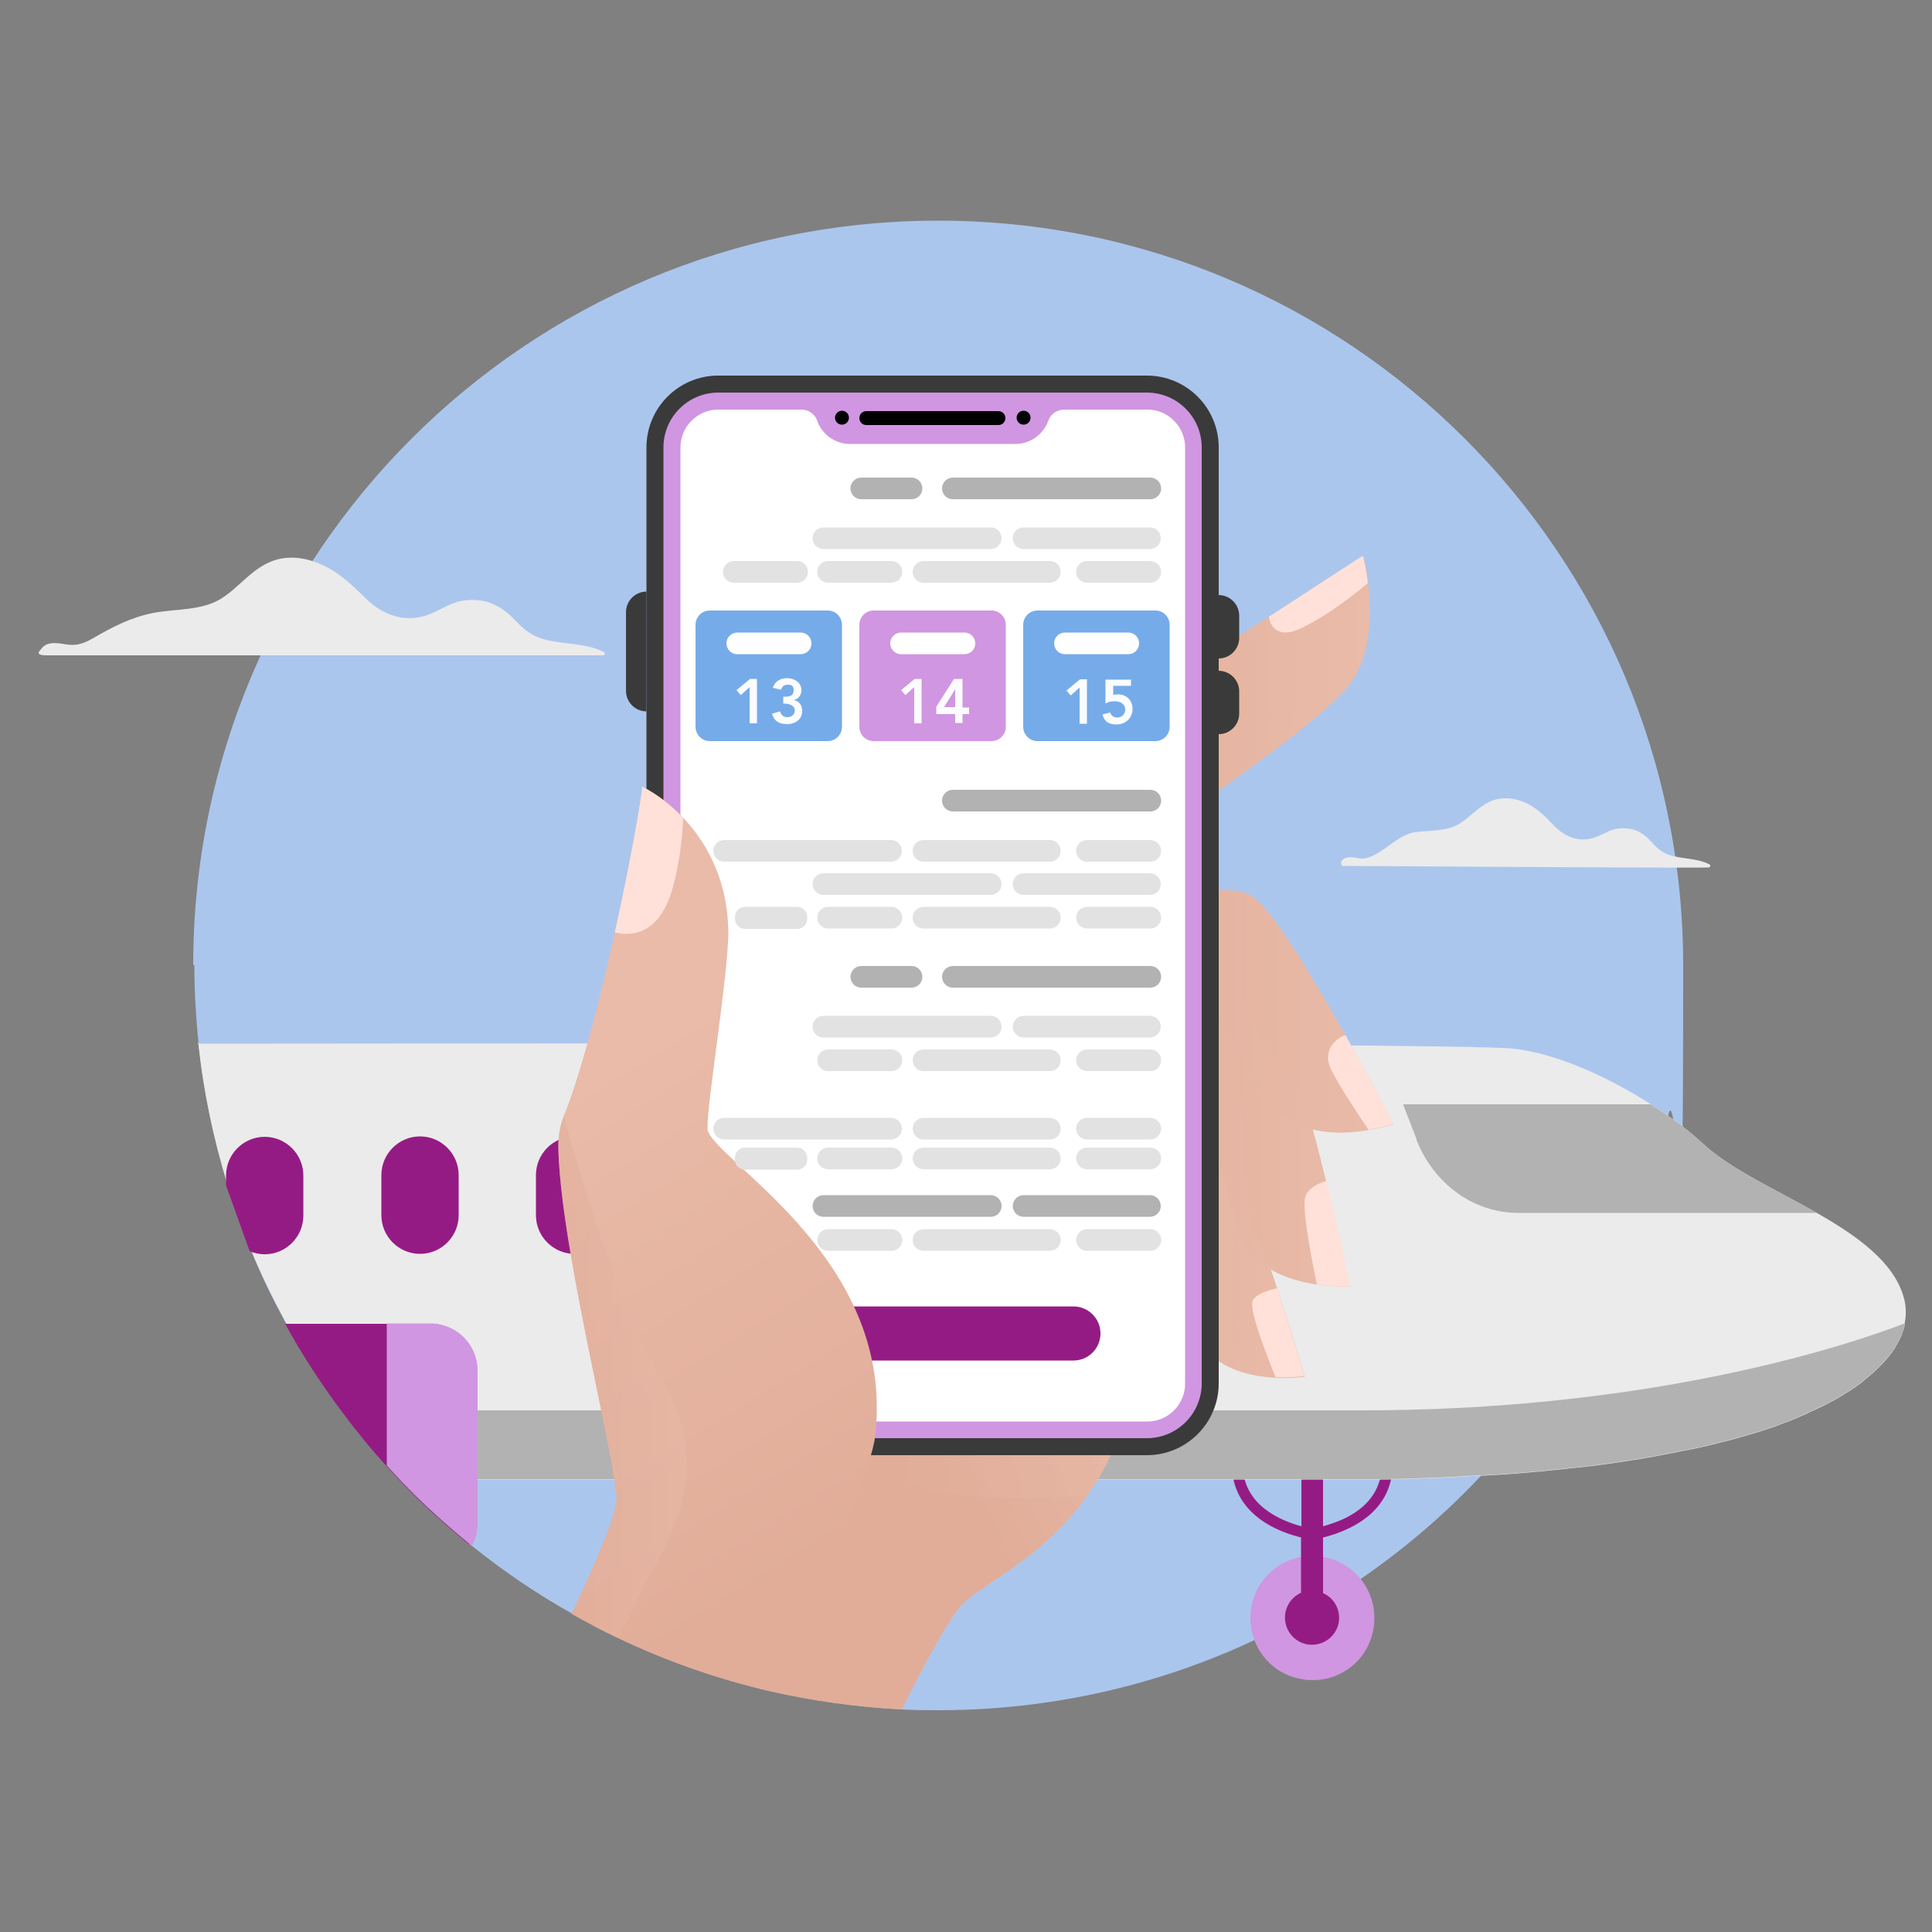
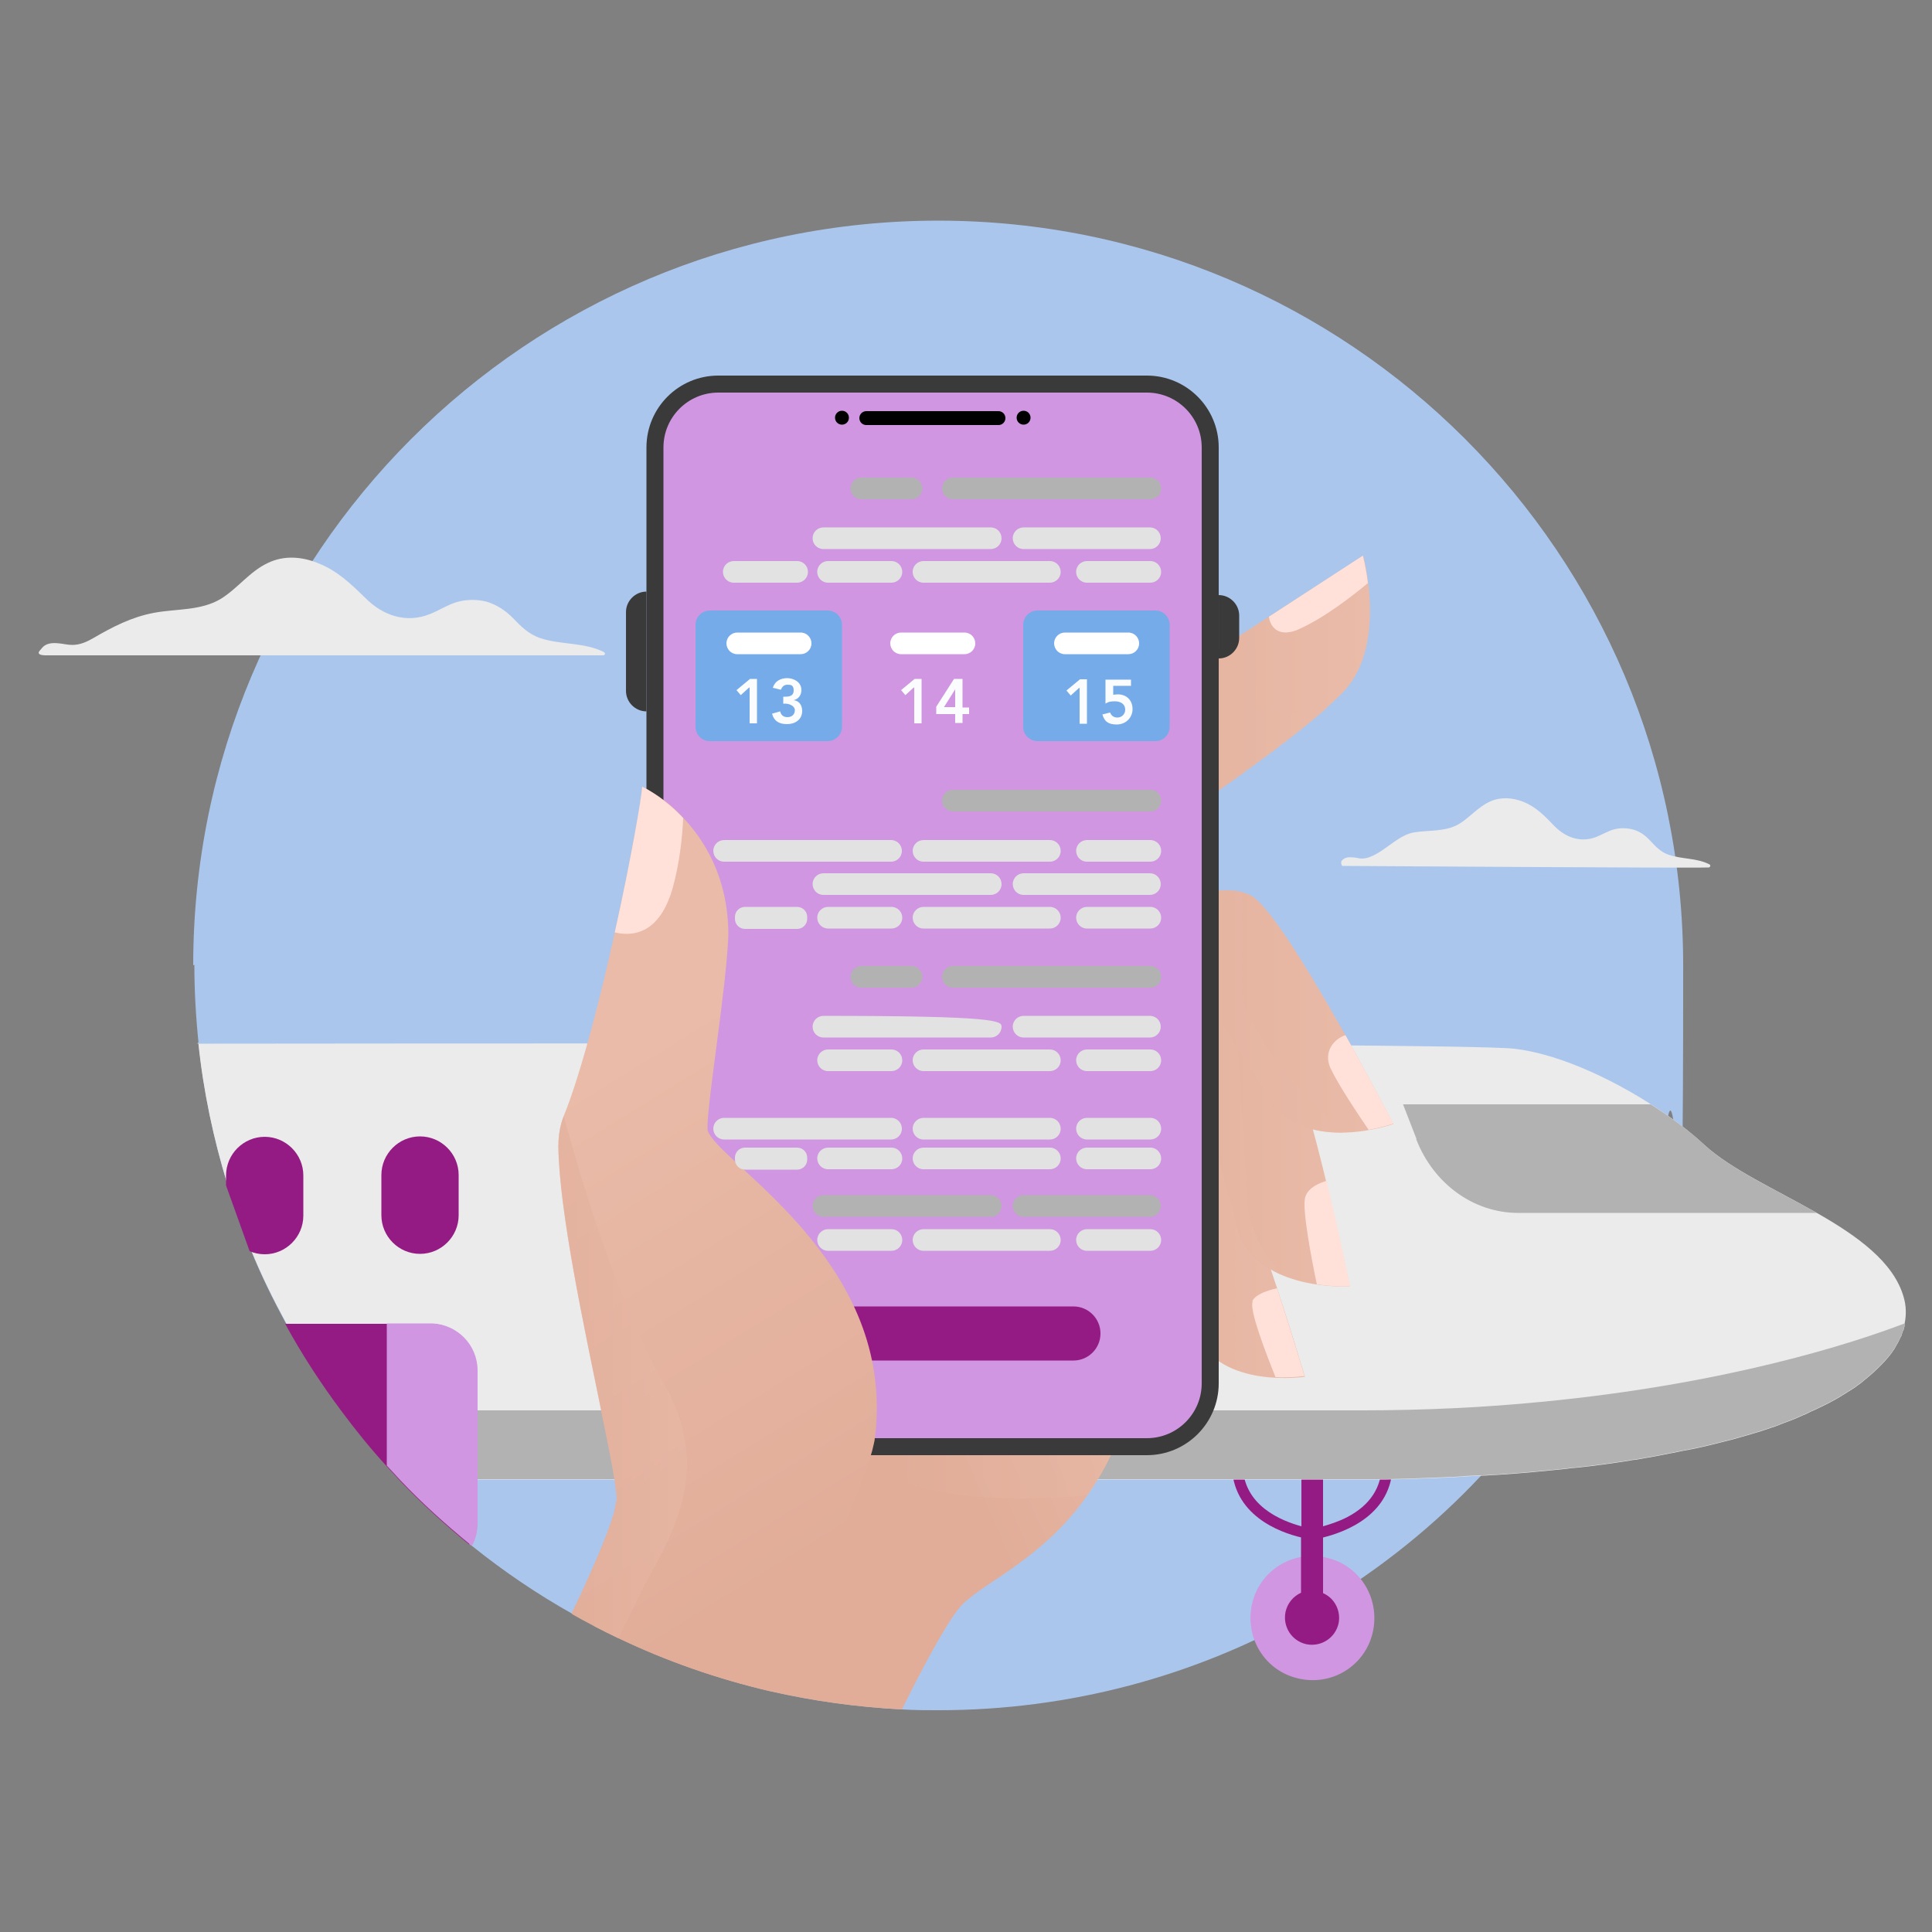
<svg xmlns="http://www.w3.org/2000/svg" width="418" height="418" viewBox="0 0 418 418" fill="none">
  <rect x="0" y="0" width="418" height="418" fill="#808080" stroke="none" />
  <path d="M41.803 208.835C41.803 119.885 113.95 47.738 202.984 47.738C292.018 47.738 364.164 119.885 364.164 208.919C364.164 297.953 363.078 230.906 360.904 241.439C356.222 264.179 346.776 285.246 333.567 303.387C329.47 308.988 325.04 314.339 320.358 319.355C310.41 329.972 298.956 339.168 286.416 346.775C284.828 347.695 283.24 348.615 281.735 349.534C258.494 362.576 231.575 370.016 203.067 370.016C200.476 370.016 197.884 370.016 195.292 369.849C185.511 369.347 175.981 368.01 166.785 365.92C155.332 363.245 144.296 359.399 133.846 354.383C132.091 353.547 130.419 352.711 128.663 351.791C127.075 350.955 125.486 350.119 123.898 349.2C116.29 344.936 109.017 340.004 102.246 334.57L101.66 334.068C96.477 329.805 91.461 325.29 86.863 320.441C85.86 319.355 84.857 318.268 83.853 317.181C80.342 313.335 77.082 309.323 73.989 305.143C69.558 299.207 65.462 292.937 61.867 286.333C59.108 281.233 56.516 275.966 54.343 270.616C52.42 266.018 50.664 261.253 49.243 256.404C46.233 246.539 44.06 236.34 42.973 225.806C42.388 220.205 42.053 214.52 42.053 208.752L41.803 208.835Z" fill="#ABC6ED" />
  <path d="M286.916 336.996C279.643 335.324 272.453 339.839 270.865 347.112C269.277 354.385 273.707 361.575 280.981 363.163C288.254 364.835 295.443 360.321 297.032 353.048C298.62 345.774 294.189 338.585 286.916 336.996Z" fill="#D096E1" />
  <path d="M281.569 332.648C276.888 331.561 266.521 327.799 266.521 316.764C266.521 316.095 267.023 315.594 267.692 315.594C268.361 315.594 268.862 316.095 268.862 316.764C268.862 325.793 277.306 329.053 281.569 330.224V318.269C281.569 317.015 282.656 315.928 283.91 315.928C285.164 315.928 286.251 317.015 286.251 318.269V330.224C287.672 329.806 289.595 329.221 291.518 328.217C296.45 325.626 298.958 321.78 298.958 316.764C298.958 316.095 299.46 315.594 300.129 315.594C300.797 315.594 301.299 316.095 301.299 316.764C301.299 327.799 290.933 331.478 286.251 332.648V344.687C288.759 345.773 290.18 348.532 289.595 351.291C288.843 354.468 285.749 356.391 282.573 355.722C279.396 354.969 277.473 351.876 278.142 348.699C278.56 346.86 279.814 345.355 281.486 344.603V332.565L281.569 332.648Z" fill="#951B84" />
  <path d="M42.721 225.807C56.766 225.807 314.337 225.389 327.546 226.894C337.996 228.064 350.954 234.418 360.819 241.357C363.828 243.447 366.503 245.62 368.761 247.71C380.13 258.16 407.635 265.35 411.898 280.732C412.4 282.488 412.483 284.411 412.065 286.417C412.065 286.501 412.065 286.668 412.065 286.751C412.065 287.002 411.982 287.253 411.898 287.504C411.898 287.671 411.815 287.838 411.731 287.922C411.647 288.256 411.48 288.591 411.397 288.925C411.397 289.092 411.229 289.259 411.146 289.427C410.979 289.845 410.728 290.346 410.477 290.764C410.31 291.015 410.226 291.266 410.059 291.433C410.059 291.433 410.059 291.433 410.059 291.517C409.975 291.684 409.892 291.767 409.808 291.935C409.056 293.105 408.053 294.275 406.882 295.446C406.715 295.613 406.548 295.78 406.464 295.864C405.712 296.616 404.792 297.452 403.873 298.205C403.538 298.455 403.204 298.706 402.869 299.041C402.619 299.208 402.451 299.375 402.201 299.542C401.783 299.793 401.448 300.127 401.03 300.378C400.779 300.545 400.612 300.629 400.361 300.796C399.442 301.381 398.522 301.967 397.519 302.552C397.268 302.719 397.017 302.803 396.767 302.97C395.429 303.722 394.008 304.391 392.587 305.06C392.001 305.311 391.416 305.561 390.831 305.896C390.246 306.147 389.577 306.397 388.908 306.732C387.905 307.15 386.902 307.568 385.899 307.902C385.481 308.069 385.063 308.237 384.645 308.404C383.809 308.738 382.889 308.989 381.969 309.323C381.635 309.407 381.301 309.574 380.966 309.658C379.043 310.243 377.037 310.828 374.947 311.413C373.944 311.664 372.941 311.915 371.937 312.166C370.767 312.5 369.513 312.751 368.175 313.085C367.757 313.169 367.423 313.253 367.005 313.336C366.503 313.42 365.918 313.587 365.333 313.671C364.915 313.754 364.413 313.838 363.995 313.921C363.327 314.089 362.658 314.172 361.989 314.339C361.487 314.423 360.902 314.507 360.401 314.674C360.401 314.674 360.317 314.674 360.233 314.674C359.565 314.841 358.812 314.925 358.06 315.092C356.639 315.343 355.301 315.593 353.796 315.844C353.378 315.844 353.044 315.928 352.626 316.011C348.864 316.597 344.851 317.182 340.587 317.6C340.086 317.6 339.584 317.683 339.083 317.767C334.318 318.269 329.218 318.77 323.867 319.105C322.781 319.105 321.694 319.272 320.607 319.272H320.523C320.523 319.272 320.356 319.272 320.273 319.272C318.434 319.355 316.594 319.439 314.671 319.606C314.003 319.606 313.417 319.606 312.749 319.69C308.652 319.857 304.305 320.024 299.874 320.108C298.955 320.108 298.035 320.108 297.032 320.108C295.527 320.108 294.022 320.108 292.517 320.108C291.347 320.108 290.177 320.108 288.923 320.108C286.582 320.108 284.241 320.108 281.817 320.108C279.309 320.108 276.717 320.108 274.209 320.108C271.785 320.108 269.36 320.108 266.852 320.108C262.923 320.108 258.994 320.108 254.981 320.108C253.058 320.108 251.135 320.108 249.213 320.108C244.531 320.108 239.849 320.108 235.168 320.108C232.493 320.108 229.817 320.108 227.059 320.108C225.721 320.108 224.383 320.108 222.962 320.108C220.454 320.108 217.946 320.108 215.438 320.108C210.924 320.108 206.326 320.108 201.811 320.108C199.136 320.108 196.545 320.108 193.869 320.108C188.519 320.108 183.169 320.108 177.818 320.108C161.851 320.108 146.301 320.108 131.755 320.108C129.163 320.108 126.655 320.108 124.063 320.108C116.874 320.108 110.019 320.108 103.498 320.108H102.244C96.81 320.108 91.627 320.108 86.778 320.108C85.775 319.021 84.772 317.934 83.768 316.847C80.257 313.002 76.997 308.989 73.903 304.809C69.473 298.873 65.376 292.603 61.782 285.999C59.023 280.899 56.431 275.633 54.258 270.282L49.158 256.07C46.148 246.205 43.975 236.006 42.888 225.473L42.721 225.807Z" fill="#EBEBEB" />
  <path d="M306.481 246.454L303.555 238.93H357.142C361.573 241.772 365.669 244.782 368.763 247.708C374.447 252.974 384.229 257.405 393.09 262.421H328.467C318.853 262.421 310.159 256.151 306.397 246.454H306.481Z" fill="#B2B2B2" />
  <path d="M233.079 254.227V262.922C233.079 267.52 229.317 271.282 224.635 271.282C219.953 271.282 216.191 267.52 216.191 262.922V254.227C216.191 249.629 219.953 245.867 224.635 245.867C229.317 245.867 233.079 249.629 233.079 254.227Z" fill="#27A8DF" />
  <path d="M199.556 254.227V262.922C199.556 267.52 195.794 271.282 191.196 271.282C186.598 271.282 182.836 267.52 182.836 262.922V254.227C182.836 249.629 186.598 245.867 191.196 245.867C195.794 245.867 199.556 249.629 199.556 254.227Z" fill="#27A8DF" />
  <path d="M166.115 254.227V262.922C166.115 267.52 162.353 271.282 157.755 271.282C153.157 271.282 149.395 267.52 149.395 262.922V254.227C149.395 249.629 153.157 245.867 157.755 245.867C162.353 245.867 166.115 249.629 166.115 254.227Z" fill="#27A8DF" />
-   <path d="M132.675 254.227V262.922C132.675 267.52 128.913 271.282 124.315 271.282C119.717 271.282 115.955 267.52 115.955 262.922V254.227C115.955 249.629 119.717 245.867 124.315 245.867C128.913 245.867 132.675 249.629 132.675 254.227Z" fill="#951B84" />
  <path d="M99.234 254.227V262.922C99.234 267.52 95.472 271.282 90.874 271.282C86.276 271.282 82.514 267.52 82.514 262.922V254.227C82.514 249.629 86.276 245.867 90.874 245.867C95.472 245.867 99.234 249.629 99.234 254.227Z" fill="#951B84" />
  <path d="M48.908 256.491L54.008 270.703C55.011 271.121 56.098 271.371 57.268 271.371C61.866 271.371 65.628 267.609 65.628 263.011V254.317C65.628 249.719 61.866 245.957 57.268 245.957C52.67 245.957 48.908 249.719 48.908 254.317V256.491Z" fill="#951B84" />
  <path d="M73.736 305.142H294.44C308.485 305.142 321.527 304.473 333.482 303.303C373.61 299.457 400.947 290.596 412.066 286.332C412.066 286.416 412.066 286.583 412.066 286.666C412.066 286.917 411.982 287.168 411.898 287.419C411.898 287.586 411.815 287.753 411.731 287.837C411.648 288.171 411.48 288.506 411.397 288.84C411.397 289.007 411.23 289.174 411.146 289.342C410.979 289.76 410.728 290.261 410.477 290.679C410.31 290.93 410.226 291.181 410.059 291.348C410.059 291.348 410.059 291.348 410.059 291.432C409.976 291.599 409.892 291.682 409.808 291.85C409.056 293.02 408.053 294.19 406.882 295.361C406.715 295.528 406.548 295.695 406.464 295.779C405.712 296.531 404.792 297.367 403.873 298.12C403.538 298.37 403.204 298.621 402.87 298.956C402.619 299.123 402.452 299.29 402.201 299.457C401.783 299.708 401.448 300.042 401.03 300.293C400.78 300.46 400.612 300.544 400.362 300.711C399.442 301.296 398.522 301.882 397.519 302.467C397.268 302.634 397.018 302.718 396.767 302.885C395.429 303.637 394.008 304.306 392.587 304.975C392.002 305.226 391.416 305.476 390.831 305.811C390.246 306.062 389.577 306.312 388.908 306.647C387.905 307.065 386.902 307.483 385.899 307.817C385.481 307.984 385.063 308.152 384.645 308.319C383.809 308.653 382.889 308.904 381.97 309.238C381.635 309.322 381.301 309.489 380.966 309.573C379.044 310.158 377.037 310.743 374.947 311.328C373.944 311.579 372.941 311.83 371.938 312.081C370.767 312.415 369.513 312.666 368.176 313C367.758 313.084 367.423 313.168 367.005 313.251C366.504 313.335 365.918 313.502 365.333 313.586C364.915 313.669 364.414 313.753 363.996 313.836C363.327 314.004 362.658 314.087 361.989 314.254C361.488 314.338 360.902 314.422 360.401 314.589C360.401 314.589 360.317 314.589 360.234 314.589C359.565 314.756 358.812 314.84 358.06 315.007C356.639 315.258 355.301 315.508 353.796 315.759C353.378 315.759 353.044 315.843 352.626 315.926C348.864 316.512 344.851 317.097 340.588 317.515C340.086 317.515 339.584 317.598 339.083 317.682C334.318 318.184 329.218 318.685 323.868 319.02C322.781 319.02 321.694 319.187 320.607 319.187C320.607 319.187 320.607 319.187 320.44 319.187C320.44 319.187 320.273 319.187 320.189 319.187C318.35 319.27 316.511 319.354 314.588 319.521C313.919 319.521 313.334 319.521 312.665 319.605C308.569 319.772 304.222 319.939 299.791 320.023C298.871 320.023 297.952 320.023 296.948 320.023C295.444 320.023 293.939 320.023 292.434 320.023C291.264 320.023 290.093 320.023 288.839 320.023C286.498 320.023 284.158 320.023 281.733 320.023C279.225 320.023 276.634 320.023 274.126 320.023C271.701 320.023 269.277 320.023 266.769 320.023C262.84 320.023 258.91 320.023 254.898 320.023C252.975 320.023 251.052 320.023 249.129 320.023C244.448 320.023 239.766 320.023 235.084 320.023C232.409 320.023 229.734 320.023 226.975 320.023C225.638 320.023 224.3 320.023 222.879 320.023C220.371 320.023 217.863 320.023 215.355 320.023C210.84 320.023 206.242 320.023 201.728 320.023C199.053 320.023 196.461 320.023 193.786 320.023C188.436 320.023 183.085 320.023 177.735 320.023C161.851 320.023 146.218 320.023 131.671 320.023C129.08 320.023 126.572 320.023 123.98 320.023C116.79 320.023 109.935 320.023 103.414 320.023H102.16C96.726 320.023 91.543 320.023 86.694 320.023C85.691 318.936 84.688 317.849 83.685 316.762C80.174 312.917 76.913 308.904 73.82 304.724L73.736 305.142Z" fill="#B2B2B2" />
  <path d="M61.615 286.418H93.216C93.383 286.418 93.467 286.418 93.634 286.418C98.399 286.669 102.161 290.598 102.161 295.447V330.893C102.161 332.064 101.91 333.15 101.492 334.154C96.309 329.89 91.293 325.376 86.695 320.527C85.692 319.44 84.689 318.353 83.686 317.266C80.174 313.421 76.914 309.408 73.821 305.228C69.39 299.292 65.294 293.022 61.699 286.418H61.615Z" fill="#951B84" />
  <path d="M83.602 286.332H93.132C93.299 286.332 93.383 286.332 93.55 286.332C98.984 286.583 103.331 291.014 103.331 296.531V329.553C103.331 331.309 102.913 333.064 102.077 334.486L101.492 333.984C96.309 329.72 91.293 325.206 86.695 320.357C85.692 319.27 84.688 318.184 83.685 317.097V286.332H83.602Z" fill="#D096E1" />
  <path d="M206.244 199.89C209.421 207.497 230.154 219.536 230.154 219.536L254.983 176.9C254.983 176.9 280.732 159.845 290.513 149.813C300.294 139.781 294.944 120.219 294.944 120.219L238.347 156.836L206.244 199.89Z" fill="url(#paint0_linear_4818_28216)" />
  <path d="M294.858 120.219L274.543 133.428C274.877 136.103 277.051 137.858 280.897 136.186C286.581 133.678 292.851 128.746 295.945 126.154C295.527 122.643 294.858 120.219 294.858 120.219Z" fill="#FFE1D9" />
  <path style="mix-blend-mode:multiply" opacity="0.5" d="M233.748 163.028L240.603 192.622L246.288 192.037L255.066 176.989C255.066 176.989 275.799 163.195 287.168 153.163C281.066 154.333 271.786 155.504 271.953 152.076C272.12 149.067 271.786 141.292 271.452 135.523L238.43 156.925L233.832 163.111L233.748 163.028Z" fill="url(#paint1_linear_4818_28216)" />
  <path d="M234.248 249.966L222.795 257.239L232.493 276.885L250.299 264.93C250.299 264.93 256.068 281.232 258.743 288.673C264.177 300.628 282.318 297.869 282.318 297.869C282.318 297.869 268.775 251.805 262.756 246.706C260.499 244.783 256.82 244.281 253.058 244.281C246.37 244.281 239.933 246.455 234.248 250.05V249.966Z" fill="url(#paint2_linear_4818_28216)" />
  <path d="M271.033 281.569C270.197 283.325 273.959 292.939 275.966 297.955C279.561 298.122 282.236 297.704 282.236 297.704C282.236 297.704 279.644 289.009 276.3 278.727C274.377 279.145 271.702 279.981 270.95 281.485L271.033 281.569Z" fill="#FFE1D9" />
-   <path style="mix-blend-mode:multiply" opacity="0.5" d="M250.3 264.852C250.3 264.852 256.068 281.154 258.743 288.595C261.168 293.945 266.184 296.37 270.949 297.373C269.11 295.534 267.27 293.026 266.936 290.601C266.267 286.421 267.187 263.766 267.605 254.904C265.766 250.808 264.094 247.714 262.84 246.628C260.582 244.705 256.904 244.203 253.142 244.203C246.454 244.203 240.017 246.377 234.332 249.972L222.879 257.245L232.577 276.891L250.383 264.936L250.3 264.852Z" fill="url(#paint3_linear_4818_28216)" />
  <path d="M245.535 223.297L232.744 229.985L241.188 251.638L261.085 240.603C261.085 240.603 265.766 258.409 267.856 266.435C272.538 279.56 292.017 278.306 292.017 278.306C292.017 278.306 281.817 228.313 275.882 222.378C273.625 220.121 269.779 219.201 265.85 218.95C258.827 218.449 251.721 220.037 245.451 223.381L245.535 223.297Z" fill="url(#paint4_linear_4818_28216)" />
  <path d="M284.91 277.889C289.006 278.474 292.099 278.307 292.099 278.307C292.099 278.307 289.926 267.606 287 255.484C285.328 255.986 282.987 256.989 282.402 258.996C281.649 261.42 283.739 272.288 284.91 277.889Z" fill="#FFE1D9" />
  <path style="mix-blend-mode:multiply" opacity="0.5" d="M267.939 266.437C269.611 271.203 273.29 274.045 277.219 275.801C274.042 272.039 270.447 266.521 270.029 261.003C269.361 251.139 267.521 222.882 267.521 222.882C267.521 222.882 266.769 220.875 265.682 218.869C258.66 218.367 251.721 220.039 245.451 223.3L232.66 229.988L241.104 251.64L261.001 240.605C261.001 240.605 265.682 258.412 267.772 266.437H267.939Z" fill="url(#paint5_linear_4818_28216)" />
  <path d="M241.604 202.979L220.955 222.876L235.501 241.017L261.167 216.522C261.167 216.522 270.697 231.152 274.961 238.342C282.986 249.712 301.462 243.191 301.462 243.191C301.462 243.191 278.054 197.88 270.697 193.783C267.938 192.278 263.925 192.446 260.08 193.198C253.141 194.619 246.787 198.13 241.688 202.979H241.604Z" fill="url(#paint6_linear_4818_28216)" />
  <path d="M296.113 244.451C299.289 243.866 301.463 243.113 301.463 243.113C301.463 243.113 296.865 234.252 291.097 223.969C288.672 224.721 286.164 227.564 287.92 231.242C289.675 234.92 294.106 241.525 296.113 244.451Z" fill="#FFE1D9" />
  <path style="mix-blend-mode:multiply" opacity="0.5" d="M220.955 222.88L235.501 241.021L261.167 216.526C261.167 216.526 270.697 231.156 274.961 238.346C278.806 243.78 285.076 245.118 290.594 245.034C285.494 240.185 276.633 231.407 273.707 225.89C269.527 217.948 268.523 218.867 268.774 210.006C268.941 204.822 268.858 197.884 268.774 193.035C266.183 192.282 263.089 192.533 259.996 193.202C253.057 194.623 246.704 198.134 241.604 202.983L220.955 222.88Z" fill="url(#paint7_linear_4818_28216)" />
  <path d="M128.496 351.789C135.351 334.985 140.451 321.275 140.451 321.275C140.451 321.275 140.451 321.024 140.535 320.523C140.785 318.767 141.454 314.085 142.374 307.732C142.457 306.896 142.624 306.06 142.708 305.224C142.959 303.385 143.293 301.378 143.544 299.372C144.631 291.681 145.969 282.819 147.223 273.957C148.059 268.105 148.895 262.253 149.731 256.819C150.316 252.639 151.486 248.543 153.075 244.53C155.75 237.675 159.595 231.321 163.859 225.887C173.306 213.849 184.675 206.576 189.775 209.669C193.202 211.759 203.318 217.36 214.103 225.971C221.794 232.157 229.903 239.849 236.173 248.877C240.269 254.729 243.613 261.167 245.62 268.105C247.375 274.125 248.128 280.562 247.459 287.417C246.957 292.851 246.121 297.783 244.951 302.214C244.784 302.799 244.617 303.385 244.449 303.886C244.282 304.388 244.199 304.806 244.031 305.224C243.864 305.809 243.697 306.394 243.446 306.979C243.446 307.147 243.363 307.314 243.279 307.481C243.195 307.815 243.028 308.15 242.945 308.484C242.777 308.986 242.61 309.487 242.359 309.989C242.192 310.407 242.025 310.825 241.858 311.243V311.41C241.44 312.33 241.105 313.249 240.687 314.085C240.604 314.336 240.437 314.587 240.353 314.838C239.851 315.925 239.35 316.928 238.765 317.931C238.43 318.516 238.096 319.185 237.678 319.77C237.594 319.937 237.427 320.105 237.343 320.272C237.343 320.272 237.343 320.355 237.26 320.439C236.591 321.526 235.922 322.529 235.253 323.532C225.639 337.243 213.099 342.175 208.167 347.191C205.659 349.699 200.643 358.728 195.125 369.847C185.344 369.345 175.814 368.007 166.618 365.917C155.165 363.242 144.129 359.397 133.679 354.381C131.924 353.545 130.252 352.709 128.496 351.789Z" fill="url(#paint8_linear_4818_28216)" />
  <path style="mix-blend-mode:multiply" opacity="0.5" d="M188.438 314.843C194.54 324.791 218.784 324.959 235.253 323.537C239.183 318.02 242.61 311.081 244.867 302.136C237.678 299.879 228.816 297.12 228.064 296.785C226.81 296.117 194.875 299.293 188.438 314.843Z" fill="url(#paint9_linear_4818_28216)" />
  <path d="M248.127 81.258H155.415C146.827 81.258 139.865 88.22 139.865 96.807V299.287C139.865 307.874 146.827 314.836 155.415 314.836H248.127C256.715 314.836 263.677 307.874 263.677 299.287V96.807C263.677 88.22 256.715 81.258 248.127 81.258Z" fill="#3A3A3A" />
  <path d="M248.127 84.938H155.414C148.858 84.938 143.543 90.252 143.543 96.809V299.288C143.543 305.844 148.858 311.159 155.414 311.159H248.127C254.683 311.159 259.998 305.844 259.998 299.288V96.809C259.998 90.252 254.683 84.938 248.127 84.938Z" fill="#D096E1" />
-   <path d="M155.413 88.613C150.899 88.613 147.221 92.292 147.221 96.806V299.369C147.221 303.883 150.899 307.562 155.413 307.562H248.209C252.724 307.562 256.402 303.883 256.402 299.369V96.806C256.402 92.292 252.724 88.613 248.209 88.613H230.319C228.731 88.613 227.309 89.533 226.808 91.038C225.721 93.964 222.962 96.054 219.702 96.054H183.921C180.661 96.054 177.818 93.964 176.815 91.038C176.313 89.533 174.892 88.613 173.304 88.613H155.413Z" fill="white" />
  <path d="M172.219 294.359H232.244C235.476 294.359 238.096 291.739 238.096 288.507C238.096 285.275 235.476 282.655 232.244 282.655H172.219C168.987 282.655 166.367 285.275 166.367 288.507C166.367 291.739 168.987 294.359 172.219 294.359Z" fill="#951B84" />
  <path d="M185.928 90.458C185.928 91.294 186.597 91.963 187.433 91.963H216.024C216.86 91.963 217.529 91.294 217.529 90.458C217.529 89.622 216.86 88.953 216.024 88.953H187.433C186.597 88.953 185.928 89.622 185.928 90.458Z" fill="black" />
  <path d="M182.165 88.867C183.001 88.867 183.67 89.536 183.67 90.372C183.67 91.208 183.001 91.877 182.165 91.877C181.329 91.877 180.66 91.208 180.66 90.372C180.66 89.536 181.329 88.867 182.165 88.867Z" fill="black" />
  <path d="M221.458 88.867C222.294 88.867 222.963 89.536 222.963 90.372C222.963 91.208 222.294 91.877 221.458 91.877C220.622 91.877 219.953 91.208 219.953 90.372C219.953 89.536 220.622 88.867 221.458 88.867Z" fill="black" />
  <path d="M139.866 127.996C137.442 127.996 135.436 130.002 135.436 132.427V149.481C135.436 151.906 137.442 153.912 139.866 153.912V127.996Z" fill="#3A3A3A" />
-   <path d="M263.676 145.133C266.1 145.133 268.107 147.139 268.107 149.564V154.412C268.107 156.837 266.1 158.843 263.676 158.843V145.216V145.133Z" fill="#3A3A3A" />
  <path d="M263.676 128.75C266.1 128.75 268.107 130.756 268.107 133.181V138.03C268.107 140.454 266.1 142.46 263.676 142.46V128.834V128.75Z" fill="#3A3A3A" />
  <path d="M214.519 132.086H189.021C187.313 132.086 185.928 133.471 185.928 135.179V157.25C185.928 158.958 187.313 160.343 189.021 160.343H214.519C216.227 160.343 217.612 158.958 217.612 157.25V135.179C217.612 133.471 216.227 132.086 214.519 132.086Z" fill="#D096E1" />
  <path d="M179.074 132.086H153.576C151.867 132.086 150.482 133.471 150.482 135.179V157.25C150.482 158.958 151.867 160.343 153.576 160.343H179.074C180.782 160.343 182.167 158.958 182.167 157.25V135.179C182.167 133.471 180.782 132.086 179.074 132.086Z" fill="#76ABE9" />
  <path d="M249.968 132.086H224.47C222.762 132.086 221.377 133.471 221.377 135.179V157.25C221.377 158.958 222.762 160.343 224.47 160.343H249.968C251.676 160.343 253.061 158.958 253.061 157.25V135.179C253.061 133.471 251.676 132.086 249.968 132.086Z" fill="#76ABE9" />
  <path d="M162.104 148.726L160.265 150.398L159.346 149.311L162.272 146.887H163.776V156.501H162.188V148.81L162.104 148.726Z" fill="#FBFCFE" />
  <path d="M169.462 150.732H169.88C170.799 150.732 171.719 150.564 171.719 149.394C171.719 148.224 171.134 148.14 170.381 148.14C169.629 148.14 169.211 148.558 168.96 149.227L167.204 148.809C167.622 147.388 168.876 146.719 170.298 146.719C171.719 146.719 173.391 147.555 173.391 149.31C173.391 150.314 172.806 151.233 171.719 151.484C172.973 151.651 173.558 152.654 173.558 153.825C173.558 155.664 172.053 156.667 170.298 156.667C168.542 156.667 167.455 155.998 167.037 154.41L168.793 153.908C168.96 154.661 169.462 155.162 170.381 155.162C171.301 155.162 171.97 154.577 171.97 153.658C171.97 152.738 170.799 152.236 169.88 152.236H169.462V150.815V150.732Z" fill="#FBFCFE" />
  <path d="M197.716 148.726L195.877 150.398L194.957 149.311L197.883 146.887H199.388V156.501H197.799V148.81L197.716 148.726Z" fill="#FBFCFE" />
  <path d="M206.659 154.494H202.562V152.906L206.408 146.887H208.247V153.073H209.668V154.494H208.247V156.417H206.659V154.494ZM206.659 149.144L204.234 152.99H206.659V149.144Z" fill="#FBFCFE" />
  <path d="M233.495 148.808L231.656 150.48L230.736 149.393L233.662 146.969H235.167V156.583H233.579V148.892L233.495 148.808Z" fill="#FBFCFE" />
  <path d="M244.698 148.388H240.853V150.311C241.103 150.311 241.521 150.228 241.856 150.228C243.695 150.228 245.033 151.482 245.033 153.404C245.033 155.327 243.528 156.748 241.605 156.748C239.682 156.748 238.93 155.996 238.512 154.575L240.184 154.157C240.435 154.826 240.936 155.244 241.772 155.244C242.608 155.244 243.444 154.575 243.444 153.572C243.444 152.234 242.357 151.732 241.187 151.732C240.017 151.732 239.766 151.9 239.181 152.234V147.051H244.698V148.472V148.388Z" fill="#FBFCFE" />
  <path d="M133.428 324.791C133.428 323.788 133.261 322.367 133.01 320.528C132.425 316.766 131.338 311.415 130.084 305.229C126.406 287.255 120.972 262.008 120.805 248.046C120.805 245.789 121.139 243.532 121.975 241.442C123.731 237.095 125.403 231.744 127.075 225.809C133.428 203.153 138.862 173.308 138.946 170.215C138.946 170.215 139.28 170.382 139.949 170.716C140.785 171.218 142.123 171.97 143.627 173.141C144.798 173.977 146.052 175.064 147.306 176.401C152.238 181.417 157.589 189.694 157.589 202.317C157.338 208.504 156.167 217.532 155.081 225.809C154.077 233.667 153.074 240.773 153.074 243.95C153.074 247.127 153.074 244.284 153.074 244.452C154.83 251.056 190.193 270.451 189.691 305.145C189.691 305.898 189.691 306.65 189.607 307.402C189.607 308.573 189.44 309.827 189.273 311.081C189.273 311.415 189.189 311.833 189.106 312.168C188.939 312.836 188.771 313.756 188.437 314.759C187.935 316.348 187.267 318.27 186.431 320.444C182.418 331.145 174.559 348.617 166.534 365.839C155.081 363.164 144.045 359.318 133.595 354.302C131.84 353.466 130.168 352.63 128.412 351.71C126.824 350.874 125.235 350.038 123.647 349.119C129.165 337.582 133.261 327.801 133.261 324.708L133.428 324.791Z" fill="url(#paint10_linear_4818_28216)" />
  <path d="M145.633 191.784C147.055 186.517 147.64 181.083 147.807 176.986C143.293 172.221 138.945 170.215 138.945 170.215C138.862 172.221 136.521 186.015 133.01 201.732C137.942 202.902 143.125 201.063 145.633 191.784Z" fill="#FFE1D9" />
  <path style="mix-blend-mode:multiply" opacity="0.5" d="M133.428 324.787C133.428 323.784 133.261 322.362 133.01 320.523C132.425 316.761 131.338 311.411 130.084 305.224C126.406 287.25 120.972 262.003 120.805 248.042C120.805 245.785 121.139 243.527 121.975 241.438C121.975 241.438 129.666 271.199 139.949 292.35C141.119 294.858 142.373 297.199 143.627 299.372C144.798 301.379 145.717 303.385 146.47 305.224C146.804 306.144 147.139 307.063 147.389 307.983C147.891 309.739 148.225 311.494 148.393 313.166C148.727 315.758 148.643 318.182 148.393 320.607C147.055 331.057 140.952 339.5 137.775 346.355C137.023 347.944 135.602 350.786 133.763 354.465C132.007 353.629 130.335 352.793 128.579 351.873C126.991 351.037 125.403 350.201 123.814 349.281C129.332 337.745 133.428 327.964 133.428 324.87V324.787Z" fill="url(#paint11_linear_4818_28216)" />
  <path d="M290.426 187.263C290.175 187.263 290.092 186.427 290.259 186.26C290.928 185.424 291.847 185.424 292.767 185.507C293.352 185.507 294.021 185.758 294.606 185.758C295.693 185.758 296.696 185.34 297.616 184.839C300.458 183.334 302.882 180.575 306.059 180.073C309.236 179.572 312.664 179.99 315.59 178.318C318.014 176.897 319.77 174.556 322.445 173.385C324.702 172.382 327.21 172.549 329.551 173.469C332.31 174.556 334.232 176.562 336.239 178.652C338.663 181.16 341.924 182.414 345.351 181.077C346.689 180.575 347.943 179.739 349.364 179.405C350.702 179.07 352.123 179.154 353.377 179.488C354.882 179.906 356.052 180.826 357.055 181.913C358.226 183.167 359.312 184.337 360.984 184.922C363.91 185.925 367.087 185.591 369.846 187.012C370.18 187.179 370.013 187.681 369.679 187.681C365.248 187.848 294.439 187.347 290.259 187.347L290.426 187.263Z" fill="#EBEBEB" />
  <path d="M10.118 141.791C7.276 141.791 8.697 140.704 8.948 140.369C9.867 139.115 11.289 139.032 12.793 139.199C13.713 139.283 14.633 139.533 15.636 139.533C17.308 139.533 18.812 138.865 20.234 138.029C24.414 135.604 28.427 133.514 33.275 132.595C38.124 131.675 43.391 132.177 47.738 129.585C51.416 127.328 54.008 123.649 57.937 121.81C61.365 120.138 65.21 120.389 68.722 121.81C72.902 123.399 75.911 126.325 79.088 129.418C82.85 133.18 87.866 134.935 93.049 132.845C95.139 132.009 96.978 130.755 99.152 130.17C101.159 129.669 103.248 129.669 105.255 130.17C107.512 130.839 109.351 132.093 110.94 133.681C112.779 135.604 114.451 137.276 117.042 138.112C121.473 139.533 126.322 138.948 130.586 141.038C131.087 141.289 130.92 141.791 130.418 141.791H10.118Z" fill="#EBEBEB" />
  <path d="M251.222 173.22C251.222 174.557 250.135 175.561 248.881 175.561H206.161C204.824 175.561 203.82 174.474 203.82 173.22C203.82 171.882 204.907 170.879 206.161 170.879H248.881C250.218 170.879 251.222 171.966 251.222 173.22Z" fill="#B2B2B2" />
  <path d="M251.222 211.341C251.222 212.678 250.135 213.682 248.881 213.682H206.161C204.824 213.682 203.82 212.595 203.82 211.341C203.82 210.003 204.907 209 206.161 209H248.881C250.218 209 251.222 210.087 251.222 211.341Z" fill="#B2B2B2" />
  <path d="M251.222 184.091C251.222 185.428 250.135 186.432 248.881 186.432H235.171C233.833 186.432 232.83 185.345 232.83 184.091C232.83 182.753 233.917 181.75 235.171 181.75H248.881C250.219 181.75 251.222 182.837 251.222 184.091Z" fill="#E2E2E2" />
  <path d="M246.456 139.196C246.456 140.534 245.37 141.537 244.116 141.537H230.405C229.068 141.537 228.064 140.45 228.064 139.196C228.064 137.859 229.151 136.855 230.405 136.855H244.116C245.453 136.855 246.456 137.942 246.456 139.196Z" fill="white" />
  <path d="M211.007 139.196C211.007 140.534 209.92 141.537 208.666 141.537H194.956C193.618 141.537 192.615 140.45 192.615 139.196C192.615 137.859 193.702 136.855 194.956 136.855H208.666C210.004 136.855 211.007 137.942 211.007 139.196Z" fill="white" />
  <path d="M175.564 139.196C175.564 140.534 174.477 141.537 173.223 141.537H159.513C158.175 141.537 157.172 140.45 157.172 139.196C157.172 137.859 158.259 136.855 159.513 136.855H173.223C174.561 136.855 175.564 137.942 175.564 139.196Z" fill="white" />
  <path d="M229.486 184.091C229.486 185.428 228.399 186.432 227.145 186.432H199.808C198.47 186.432 197.467 185.345 197.467 184.091C197.467 182.753 198.554 181.75 199.808 181.75H227.145C228.482 181.75 229.486 182.837 229.486 184.091Z" fill="#E2E2E2" />
  <path d="M251.222 198.552C251.222 199.889 250.135 200.893 248.881 200.893H235.171C233.833 200.893 232.83 199.806 232.83 198.552C232.83 197.214 233.917 196.211 235.171 196.211H248.881C250.219 196.211 251.222 197.298 251.222 198.552Z" fill="#E2E2E2" />
  <path d="M195.21 198.552C195.21 199.889 194.124 200.893 192.87 200.893H179.159C177.822 200.893 176.818 199.806 176.818 198.552C176.818 197.214 177.905 196.211 179.159 196.211H192.87C194.207 196.211 195.21 197.298 195.21 198.552Z" fill="#E2E2E2" />
  <path d="M172.469 196.211H161.183C159.983 196.211 159.01 197.184 159.01 198.385V198.803C159.01 200.003 159.983 200.976 161.183 200.976H172.469C173.67 200.976 174.643 200.003 174.643 198.803V198.385C174.643 197.184 173.67 196.211 172.469 196.211Z" fill="#E2E2E2" />
  <path d="M199.557 211.341C199.557 212.678 198.471 213.682 197.217 213.682H186.349C185.011 213.682 184.008 212.595 184.008 211.341C184.008 210.003 185.095 209 186.349 209H197.217C198.554 209 199.557 210.087 199.557 211.341Z" fill="#B2B2B2" />
  <path d="M229.486 198.552C229.486 199.889 228.399 200.893 227.145 200.893H199.808C198.47 200.893 197.467 199.806 197.467 198.552C197.467 197.214 198.554 196.211 199.808 196.211H227.145C228.482 196.211 229.486 197.298 229.486 198.552Z" fill="#E2E2E2" />
  <path d="M251.222 250.634C251.222 251.971 250.135 252.975 248.881 252.975H235.171C233.833 252.975 232.83 251.888 232.83 250.634C232.83 249.296 233.917 248.293 235.171 248.293H248.881C250.219 248.293 251.222 249.38 251.222 250.634Z" fill="#E2E2E2" />
  <path d="M195.21 250.634C195.21 251.971 194.124 252.975 192.87 252.975H179.159C177.822 252.975 176.818 251.888 176.818 250.634C176.818 249.296 177.905 248.293 179.159 248.293H192.87C194.207 248.293 195.21 249.38 195.21 250.634Z" fill="#E2E2E2" />
  <path d="M172.469 248.293H161.183C159.983 248.293 159.01 249.266 159.01 250.467V250.885C159.01 252.085 159.983 253.058 161.183 253.058H172.469C173.67 253.058 174.643 252.085 174.643 250.885V250.467C174.643 249.266 173.67 248.293 172.469 248.293Z" fill="#E2E2E2" />
  <path d="M229.486 250.634C229.486 251.971 228.399 252.975 227.145 252.975H199.808C198.47 252.975 197.467 251.888 197.467 250.634C197.467 249.296 198.554 248.293 199.808 248.293H227.145C228.482 248.293 229.486 249.38 229.486 250.634Z" fill="#E2E2E2" />
  <path d="M195.127 184.091C195.127 185.428 194.04 186.432 192.786 186.432H156.671C155.333 186.432 154.33 185.345 154.33 184.091C154.33 182.753 155.417 181.75 156.671 181.75H192.786C194.124 181.75 195.127 182.837 195.127 184.091Z" fill="#E2E2E2" />
  <path d="M251.222 244.196C251.222 245.534 250.135 246.537 248.881 246.537H235.171C233.833 246.537 232.83 245.45 232.83 244.196C232.83 242.859 233.917 241.855 235.171 241.855H248.881C250.219 241.855 251.222 242.942 251.222 244.196Z" fill="#E2E2E2" />
  <path d="M229.484 244.2C229.484 245.538 228.397 246.541 227.143 246.541H199.806C198.468 246.541 197.465 245.454 197.465 244.2C197.465 242.863 198.552 241.859 199.806 241.859H227.143C228.48 241.859 229.484 242.946 229.484 244.2Z" fill="#E2E2E2" />
  <path d="M195.127 244.196C195.127 245.534 194.04 246.537 192.786 246.537H156.671C155.333 246.537 154.33 245.45 154.33 244.196C154.33 242.859 155.417 241.855 156.671 241.855H192.786C194.124 241.855 195.127 242.942 195.127 244.196Z" fill="#E2E2E2" />
  <path d="M251.136 191.278C251.136 192.616 250.049 193.619 248.795 193.619H221.458C220.12 193.619 219.117 192.532 219.117 191.278C219.117 189.941 220.204 188.938 221.458 188.938H248.795C250.133 188.938 251.136 190.024 251.136 191.278Z" fill="#E2E2E2" />
  <path d="M216.695 191.278C216.695 192.616 215.608 193.619 214.354 193.619H178.155C176.818 193.619 175.814 192.532 175.814 191.278C175.814 189.941 176.901 188.938 178.155 188.938H214.354C215.692 188.938 216.695 190.024 216.695 191.278Z" fill="#E2E2E2" />
  <path d="M251.222 229.399C251.222 230.737 250.135 231.74 248.881 231.74H235.171C233.833 231.74 232.83 230.653 232.83 229.399C232.83 228.062 233.917 227.059 235.171 227.059H248.881C250.219 227.059 251.222 228.145 251.222 229.399Z" fill="#E2E2E2" />
  <path d="M195.21 229.399C195.21 230.737 194.124 231.74 192.87 231.74H179.159C177.822 231.74 176.818 230.653 176.818 229.399C176.818 228.062 177.905 227.059 179.159 227.059H192.87C194.207 227.059 195.21 228.145 195.21 229.399Z" fill="#E2E2E2" />
  <path d="M229.486 229.399C229.486 230.737 228.399 231.74 227.145 231.74H199.808C198.47 231.74 197.467 230.653 197.467 229.399C197.467 228.062 198.554 227.059 199.808 227.059H227.145C228.482 227.059 229.486 228.145 229.486 229.399Z" fill="#E2E2E2" />
  <path d="M251.136 222.13C251.136 223.467 250.049 224.471 248.795 224.471H221.458C220.12 224.471 219.117 223.384 219.117 222.13C219.117 220.792 220.204 219.789 221.458 219.789H248.795C250.133 219.789 251.136 220.876 251.136 222.13Z" fill="#E2E2E2" />
-   <path d="M216.695 222.13C216.695 223.467 215.608 224.471 214.354 224.471H178.155C176.818 224.471 175.814 223.384 175.814 222.13C175.814 220.792 176.901 219.789 178.155 219.789H214.354C215.692 219.789 216.695 220.876 216.695 222.13Z" fill="#E2E2E2" />
+   <path d="M216.695 222.13C216.695 223.467 215.608 224.471 214.354 224.471H178.155C176.818 224.471 175.814 223.384 175.814 222.13C175.814 220.792 176.901 219.789 178.155 219.789C215.692 219.789 216.695 220.876 216.695 222.13Z" fill="#E2E2E2" />
  <path d="M251.222 268.278C251.222 269.616 250.135 270.619 248.881 270.619H235.171C233.833 270.619 232.83 269.532 232.83 268.278C232.83 266.941 233.917 265.938 235.171 265.938H248.881C250.219 265.938 251.222 267.024 251.222 268.278Z" fill="#E2E2E2" />
  <path d="M195.21 268.278C195.21 269.616 194.124 270.619 192.87 270.619H179.159C177.822 270.619 176.818 269.532 176.818 268.278C176.818 266.941 177.905 265.938 179.159 265.938H192.87C194.207 265.938 195.21 267.024 195.21 268.278Z" fill="#E2E2E2" />
  <path d="M229.486 268.278C229.486 269.616 228.399 270.619 227.145 270.619H199.808C198.47 270.619 197.467 269.532 197.467 268.278C197.467 266.941 198.554 265.938 199.808 265.938H227.145C228.482 265.938 229.486 267.024 229.486 268.278Z" fill="#E2E2E2" />
  <path d="M251.136 260.923C251.136 262.26 250.049 263.264 248.795 263.264H221.458C220.12 263.264 219.117 262.177 219.117 260.923C219.117 259.585 220.204 258.582 221.458 258.582H248.795C250.133 258.582 251.136 259.669 251.136 260.923Z" fill="#B2B2B2" />
  <path d="M216.695 260.923C216.695 262.26 215.608 263.264 214.354 263.264H178.155C176.818 263.264 175.814 262.177 175.814 260.923C175.814 259.585 176.901 258.582 178.155 258.582H214.354C215.692 258.582 216.695 259.669 216.695 260.923Z" fill="#B2B2B2" />
  <path d="M251.22 105.669C251.22 107.007 250.133 108.01 248.879 108.01H206.159C204.822 108.01 203.818 106.923 203.818 105.669C203.818 104.331 204.905 103.328 206.159 103.328H248.879C250.216 103.328 251.22 104.415 251.22 105.669Z" fill="#B2B2B2" />
  <path d="M199.552 105.669C199.552 107.007 198.465 108.01 197.211 108.01H186.343C185.005 108.01 184.002 106.923 184.002 105.669C184.002 104.331 185.089 103.328 186.343 103.328H197.211C198.548 103.328 199.552 104.415 199.552 105.669Z" fill="#B2B2B2" />
  <path d="M251.218 123.728C251.218 125.065 250.131 126.068 248.877 126.068H235.167C233.829 126.068 232.826 124.982 232.826 123.728C232.826 122.39 233.913 121.387 235.167 121.387H248.877C250.215 121.387 251.218 122.474 251.218 123.728Z" fill="#E2E2E2" />
  <path d="M195.204 123.728C195.204 125.065 194.118 126.068 192.864 126.068H179.153C177.816 126.068 176.812 124.982 176.812 123.728C176.812 122.39 177.899 121.387 179.153 121.387H192.864C194.201 121.387 195.204 122.474 195.204 123.728Z" fill="#E2E2E2" />
  <path d="M174.806 123.728C174.806 125.065 173.719 126.068 172.465 126.068H158.755C157.417 126.068 156.414 124.982 156.414 123.728C156.414 122.39 157.501 121.387 158.755 121.387H172.465C173.803 121.387 174.806 122.474 174.806 123.728Z" fill="#E2E2E2" />
  <path d="M229.48 123.728C229.48 125.065 228.393 126.068 227.139 126.068H199.802C198.464 126.068 197.461 124.982 197.461 123.728C197.461 122.39 198.548 121.387 199.802 121.387H227.139C228.477 121.387 229.48 122.474 229.48 123.728Z" fill="#E2E2E2" />
  <path d="M251.134 116.45C251.134 117.788 250.047 118.791 248.793 118.791H221.456C220.118 118.791 219.115 117.704 219.115 116.45C219.115 115.113 220.202 114.109 221.456 114.109H248.793C250.131 114.109 251.134 115.196 251.134 116.45Z" fill="#E2E2E2" />
  <path d="M216.691 116.45C216.691 117.788 215.604 118.791 214.35 118.791H178.151C176.814 118.791 175.811 117.704 175.811 116.45C175.811 115.113 176.897 114.109 178.151 114.109H214.35C215.688 114.109 216.691 115.196 216.691 116.45Z" fill="#E2E2E2" />
  <defs>
    <linearGradient id="paint0_linear_4818_28216" x1="296.365" y1="169.877" x2="206.244" y2="169.877" gradientUnits="userSpaceOnUse">
      <stop stop-color="#E9BBA8" />
      <stop offset="1" stop-color="#E1AD99" />
    </linearGradient>
    <linearGradient id="paint1_linear_4818_28216" x1="287.001" y1="164.031" x2="233.664" y2="164.031" gradientUnits="userSpaceOnUse">
      <stop stop-color="#E9BBA8" />
      <stop offset="1" stop-color="#E1AD99" />
    </linearGradient>
    <linearGradient id="paint2_linear_4818_28216" x1="282.318" y1="271.117" x2="222.795" y2="271.117" gradientUnits="userSpaceOnUse">
      <stop stop-color="#E9BBA8" />
      <stop offset="1" stop-color="#E1AD99" />
    </linearGradient>
    <linearGradient id="paint3_linear_4818_28216" x1="270.949" y1="270.788" x2="222.795" y2="270.788" gradientUnits="userSpaceOnUse">
      <stop stop-color="#E9BBA8" />
      <stop offset="1" stop-color="#E1AD99" />
    </linearGradient>
    <linearGradient id="paint4_linear_4818_28216" x1="292.1" y1="248.545" x2="232.744" y2="248.545" gradientUnits="userSpaceOnUse">
      <stop stop-color="#E9BBA8" />
      <stop offset="1" stop-color="#E1AD99" />
    </linearGradient>
    <linearGradient id="paint5_linear_4818_28216" x1="277.219" y1="247.293" x2="232.744" y2="247.293" gradientUnits="userSpaceOnUse">
      <stop stop-color="#E9BBA8" />
      <stop offset="1" stop-color="#E1AD99" />
    </linearGradient>
    <linearGradient id="paint6_linear_4818_28216" x1="301.462" y1="218.78" x2="220.955" y2="218.78" gradientUnits="userSpaceOnUse">
      <stop stop-color="#E9BBA8" />
      <stop offset="1" stop-color="#E1AD99" />
    </linearGradient>
    <linearGradient id="paint7_linear_4818_28216" x1="290.51" y1="218.784" x2="220.955" y2="218.784" gradientUnits="userSpaceOnUse">
      <stop stop-color="#E9BBA8" />
      <stop offset="1" stop-color="#E1AD99" />
    </linearGradient>
    <linearGradient id="paint8_linear_4818_28216" x1="250.887" y1="262.588" x2="194.373" y2="287.417" gradientUnits="userSpaceOnUse">
      <stop stop-color="#E9BBA8" />
      <stop offset="1" stop-color="#E1AD99" />
    </linearGradient>
    <linearGradient id="paint9_linear_4818_28216" x1="244.951" y1="310.412" x2="188.438" y2="310.412" gradientUnits="userSpaceOnUse">
      <stop stop-color="#E9BBA8" />
      <stop offset="1" stop-color="#E1AD99" />
    </linearGradient>
    <linearGradient id="paint10_linear_4818_28216" x1="120.136" y1="237.178" x2="180.829" y2="335.325" gradientUnits="userSpaceOnUse">
      <stop stop-color="#E9BBA8" />
      <stop offset="1" stop-color="#E1AD99" />
    </linearGradient>
    <linearGradient id="paint11_linear_4818_28216" x1="148.476" y1="297.868" x2="120.721" y2="297.868" gradientUnits="userSpaceOnUse">
      <stop stop-color="#E9BBA8" />
      <stop offset="1" stop-color="#E1AD99" />
    </linearGradient>
  </defs>
</svg>